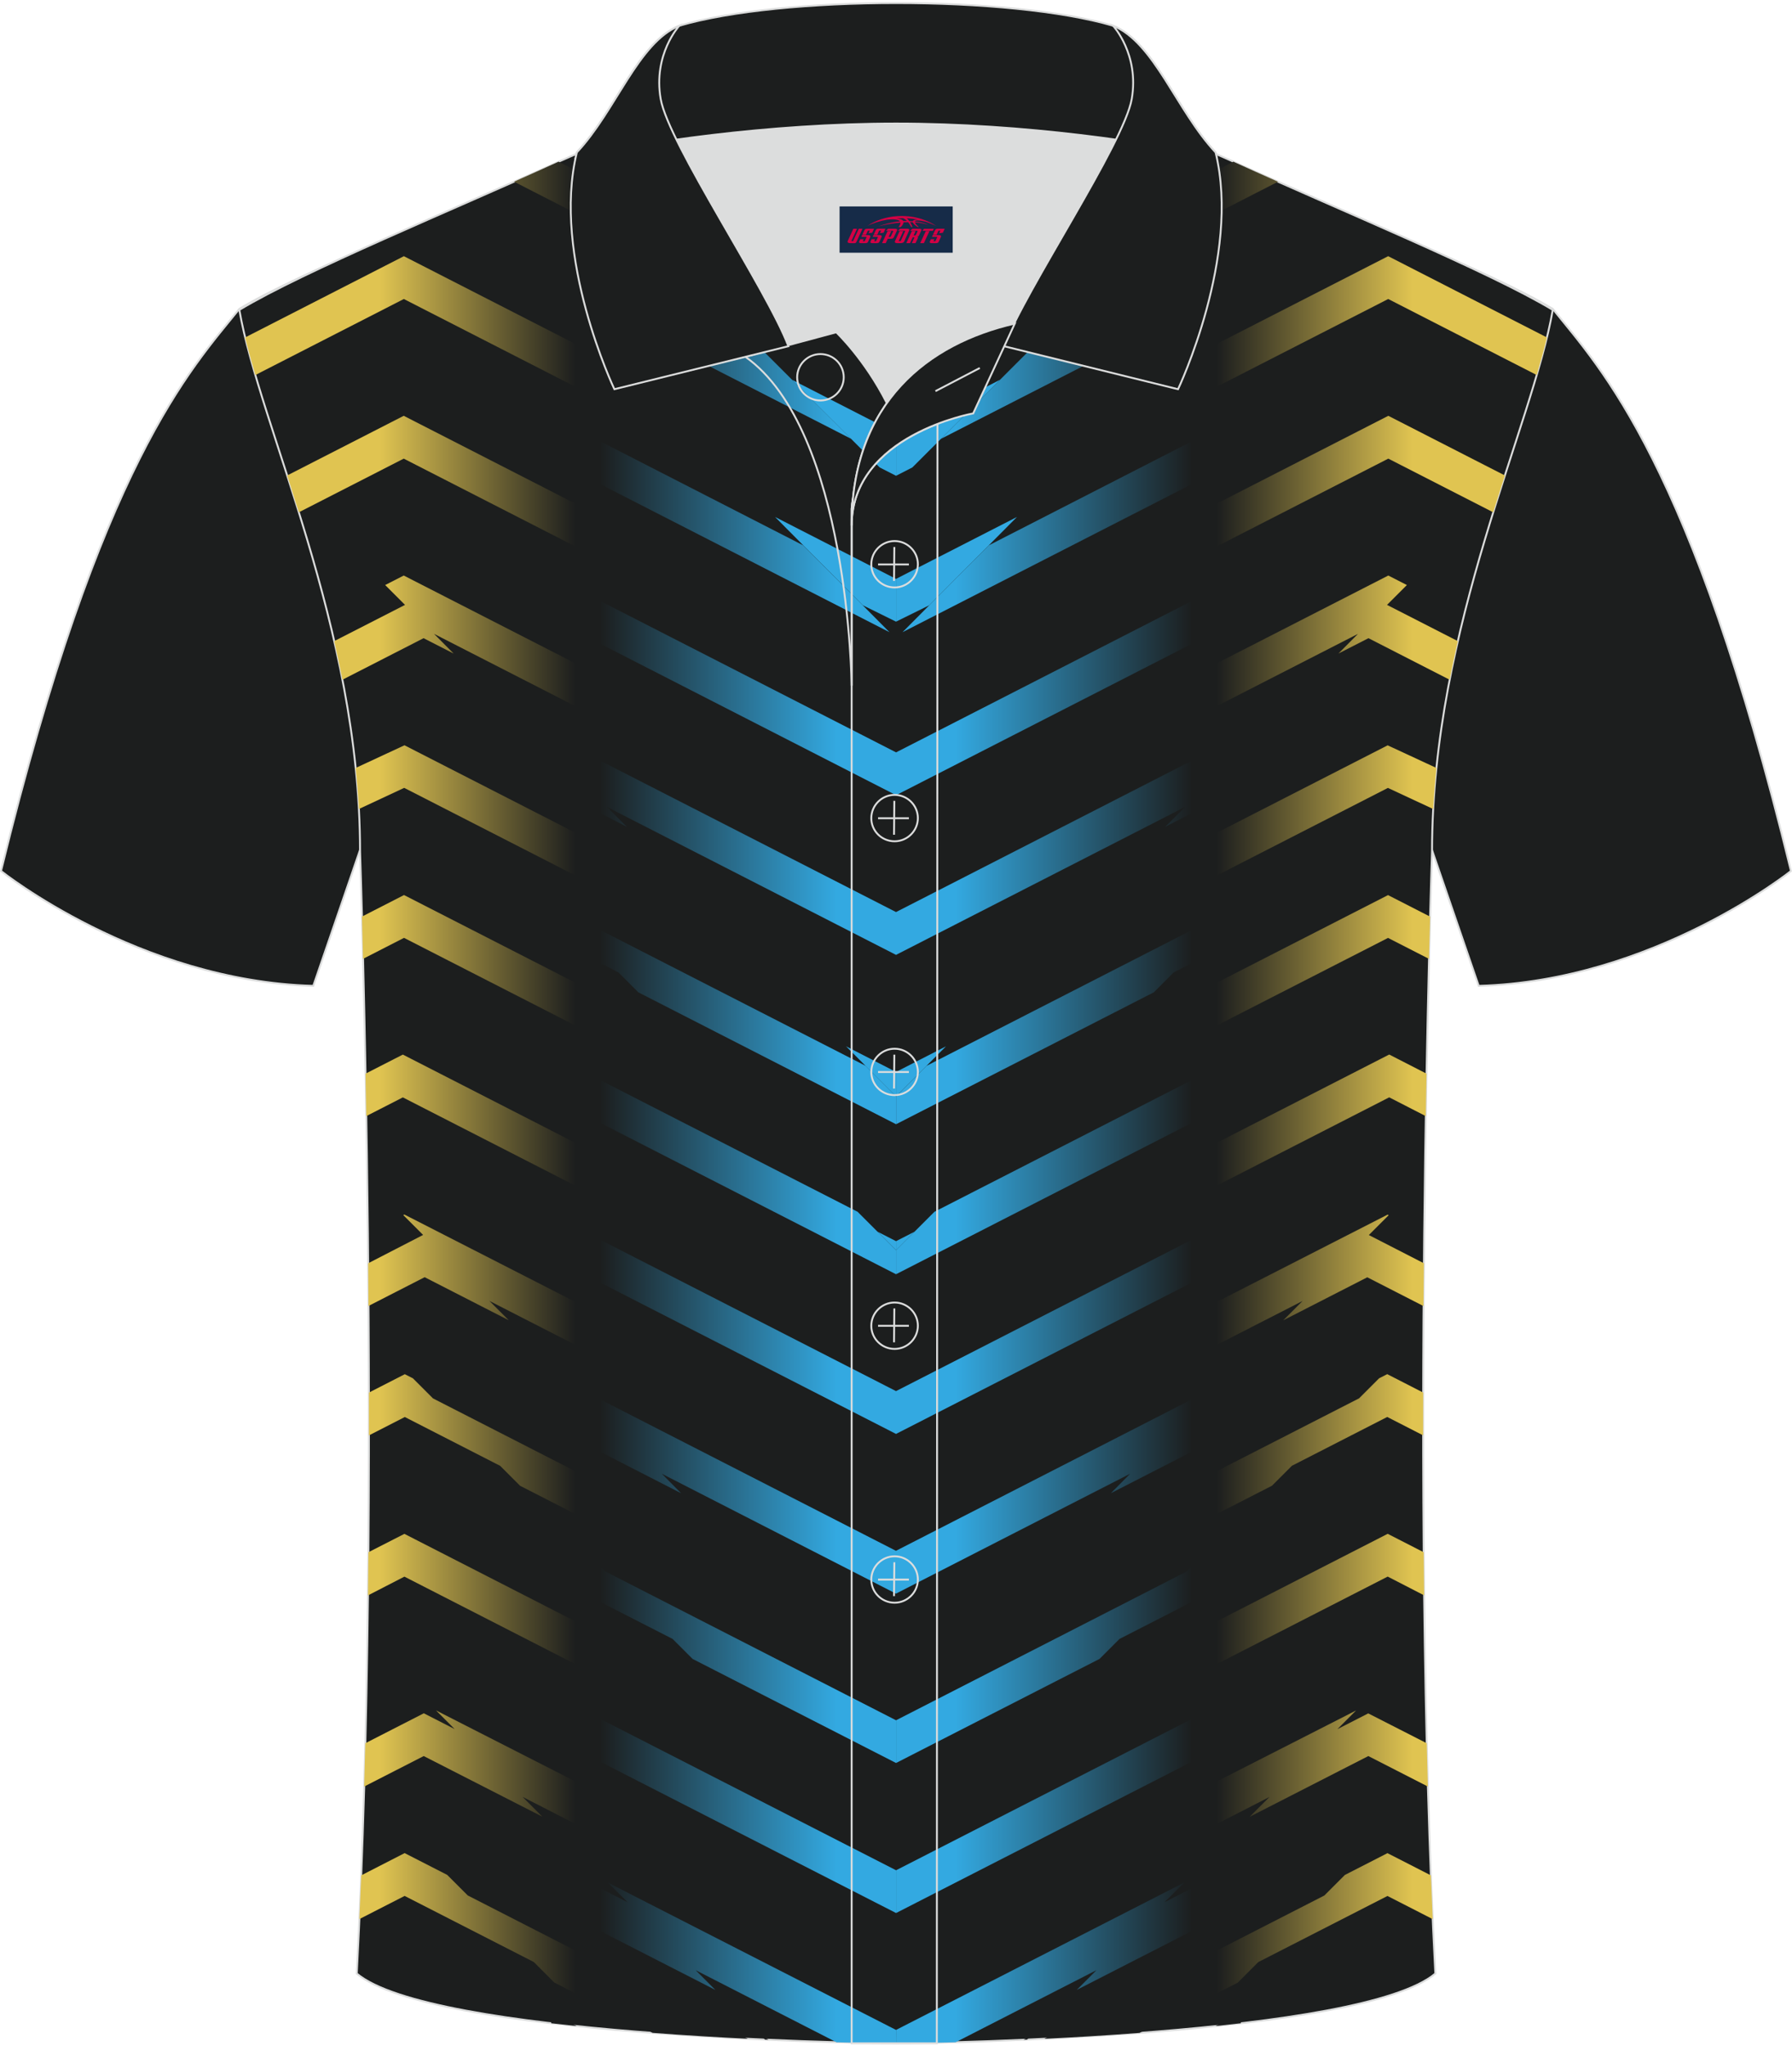
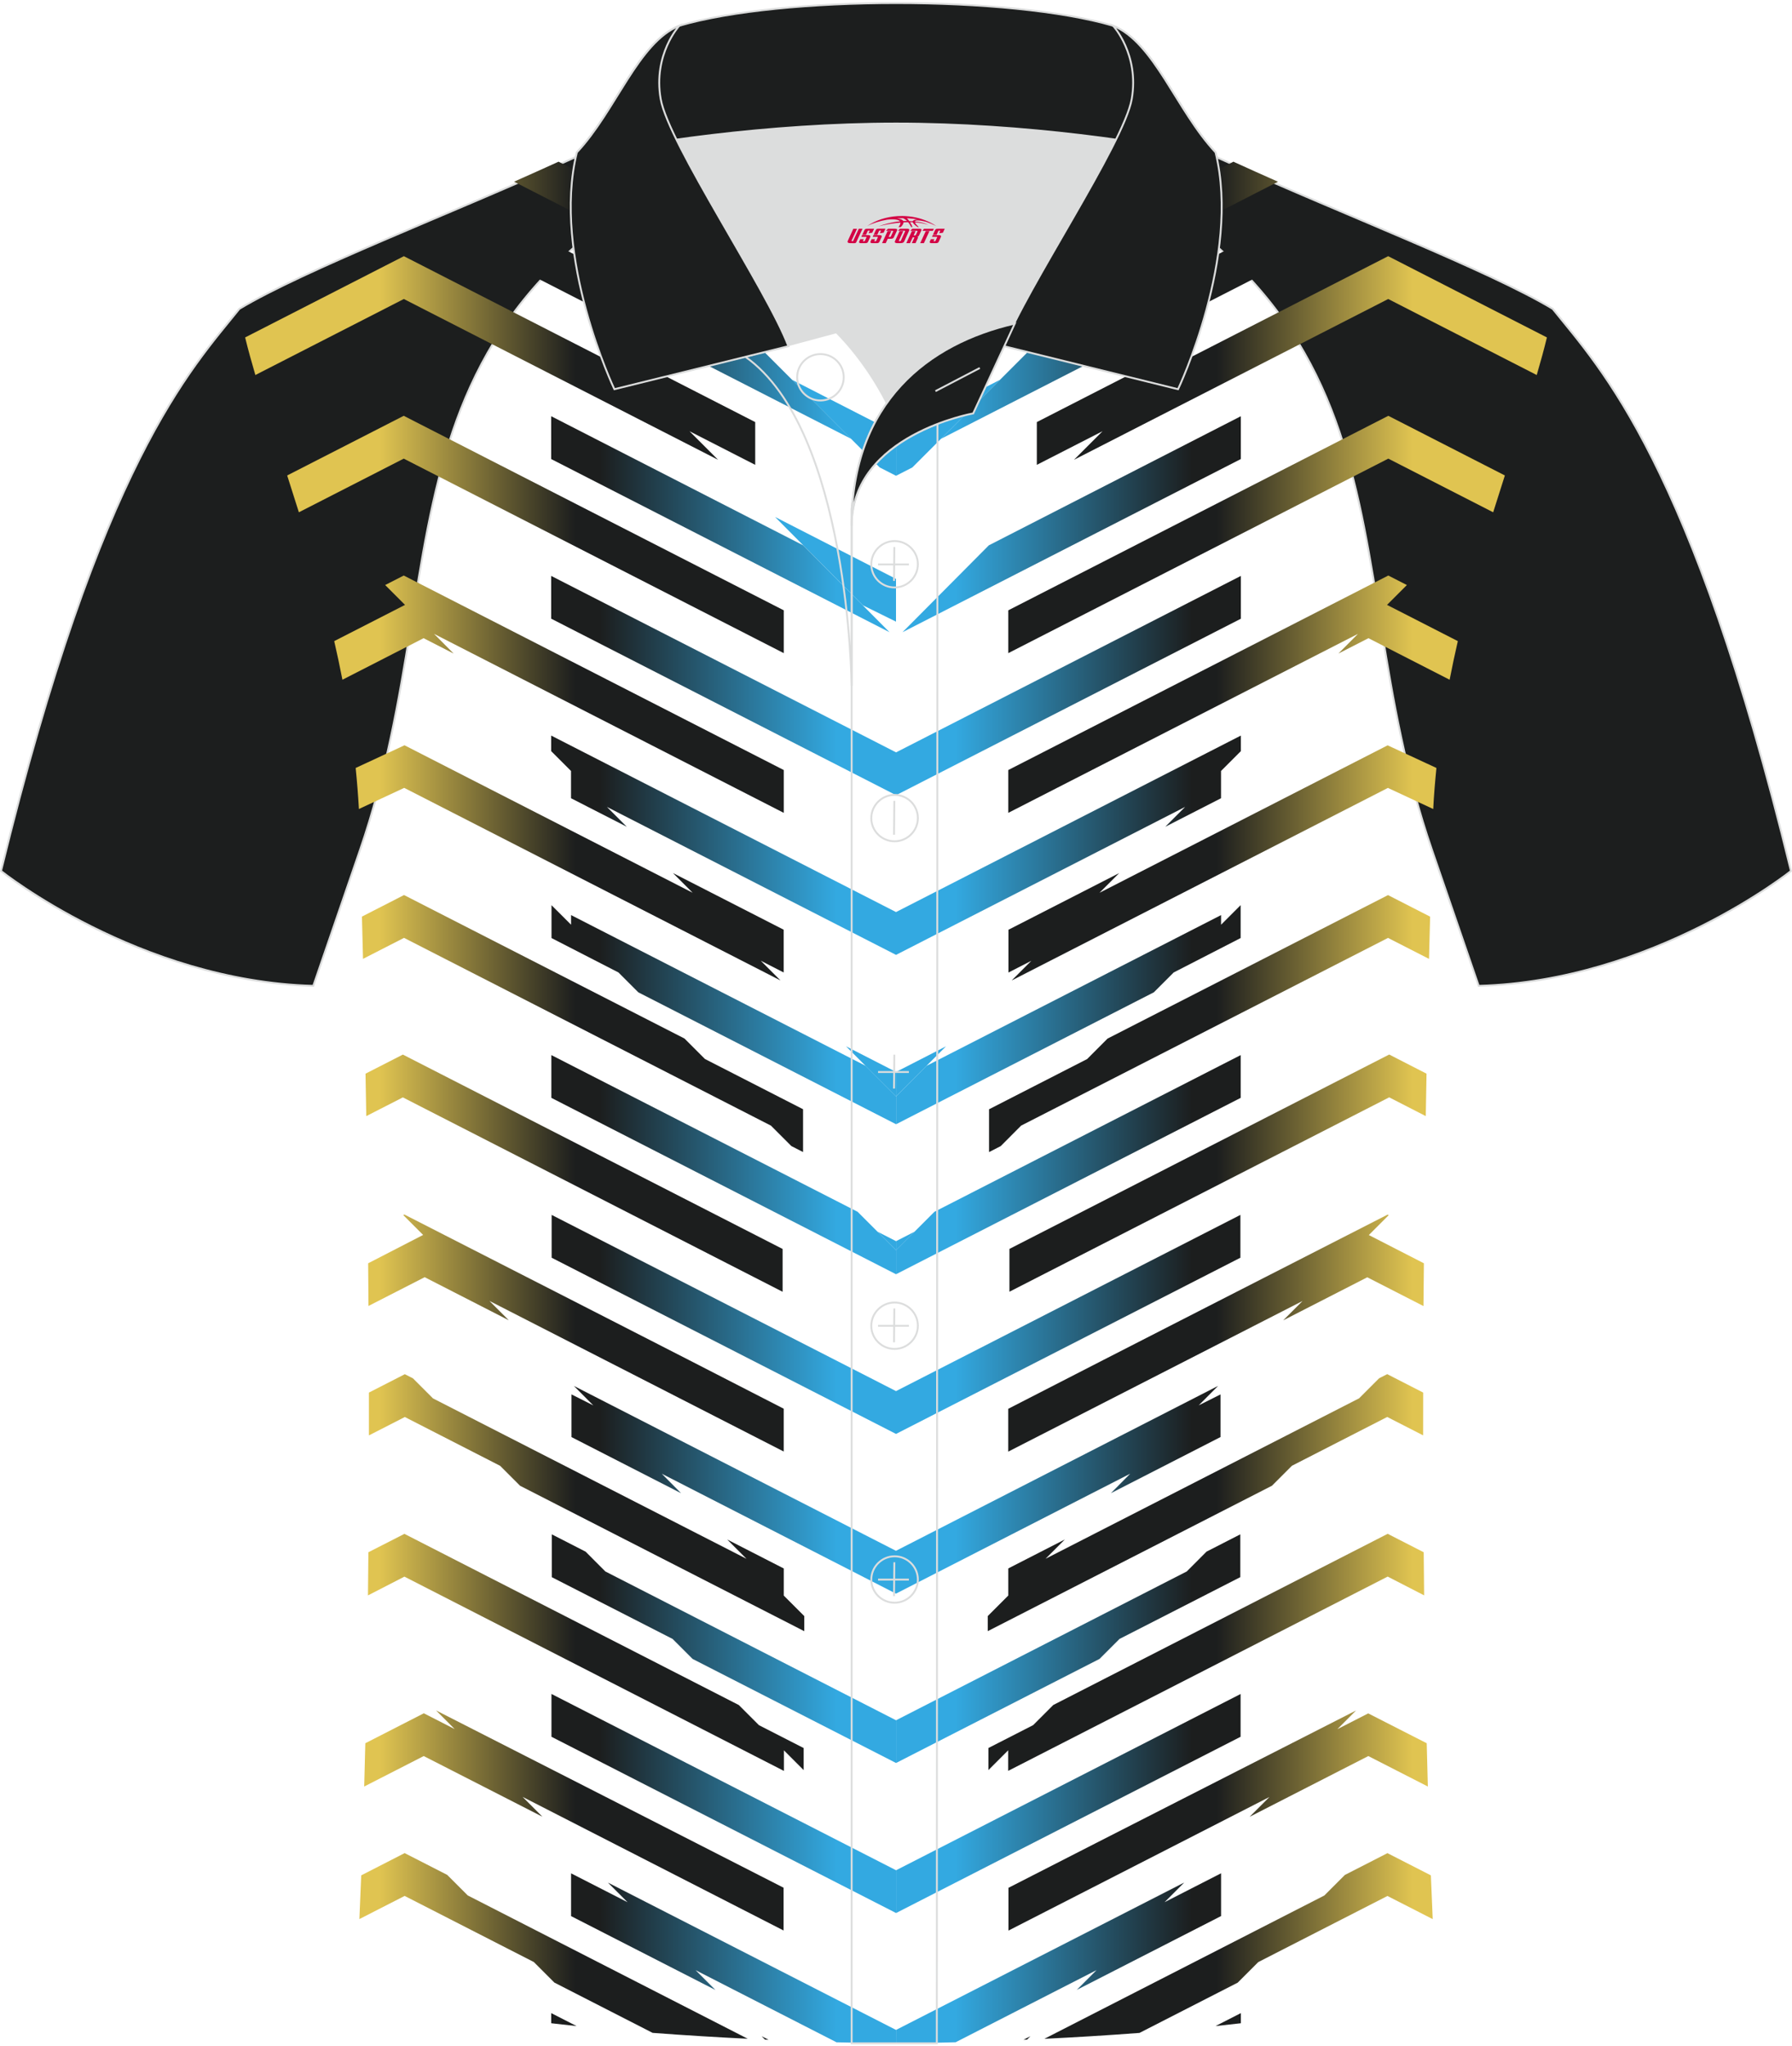
<svg xmlns="http://www.w3.org/2000/svg" version="1.1" id="_x37C_" x="0px" y="0px" width="379.8px" height="433.5px" viewBox="0 0 380.2 433.06" enable-background="new 0 0 380.2 433.06" xml:space="preserve">
  <path fill-rule="evenodd" clip-rule="evenodd" fill="#1C1E1E" stroke="#DCDDDD" stroke-width="0.4" stroke-miterlimit="22.926" d="  M329.43,65.05c10.25,12.78,29.38,32.36,50.55,119.21c0,0-29.21,23.33-66.25,24.36c0,0-7.16-20.77-9.9-28.78  c-22.4-65.08,1.92-119.56-95.71-155.86c1.44-0.27,3.11-0.27,4.93-0.1l-0.09-0.01c14-0.87,17.89-1.24,23.95,0.66  c9.65,3.37,15.63,5.8,25.09,10.1C283.96,44.62,315.74,56.81,329.43,65.05z" />
  <path fill-rule="evenodd" clip-rule="evenodd" fill="#1C1E1E" stroke="#DCDDDD" stroke-width="0.4" stroke-miterlimit="22.926" d="  M50.78,65.05C40.53,77.83,21.4,97.41,0.22,184.26c0,0,29.21,23.33,66.25,24.36c0,0,7.16-20.77,9.9-28.78  c22.4-65.08-1.92-119.56,95.71-155.86c-1.44-0.27-3.11-0.27-4.93-0.1l0.09-0.01c-14-0.87-17.89-1.24-23.95,0.66  c-9.65,3.37-15.63,5.8-25.09,10.1C96.25,44.62,64.47,56.81,50.78,65.05z" />
-   <path fill-rule="evenodd" clip-rule="evenodd" fill="#1C1E1E" stroke="#DCDDDD" stroke-width="0.4" stroke-miterlimit="22.926" d="  M190.11,432.86c9.73,0.03,98.81-1.66,114.42-14.79c-5.38-101.16-0.7-238.03-0.7-238.03c0-47.69,21.32-90.07,25.61-114.77  c-13.69-8.24-45.47-21.27-67.42-31.28c-30.16-13.68-34.29-7.75-71.5-7.75c-37.19,0-42.16-5.92-72.32,7.75  c-21.95,10-53.73,23.03-67.42,31.28c4.28,24.71,25.61,67.08,25.61,114.77c0,0,4.68,136.88-0.7,238.03  C91.29,431.19,180.37,432.89,190.11,432.86z" />
  <g>
    <g>
      <linearGradient id="SVGID_1_" gradientUnits="userSpaceOnUse" x1="135.796" y1="232.975" x2="78.428" y2="232.975">
        <stop offset="0.24" style="stop-color:#1C1E1E" />
        <stop offset="0.963" style="stop-color:#E0C451" />
      </linearGradient>
      <path fill-rule="evenodd" clip-rule="evenodd" fill="url(#SVGID_1_)" d="M163.57,238.26l4.33,4.33l2.48,1.27v-9.08l-20.81-10.65    l-4.34-4.34c-19.83-10.15-39.67-20.29-59.51-30.43l-8.93,4.57c0.07,2.66,0.15,5.64,0.23,8.96l8.7-4.45    C111.67,211.72,137.62,224.99,163.57,238.26L163.57,238.26z M118.51,33.84l-0.31,0.14c-2.9,1.32-5.97,2.69-9.14,4.1l34.77,17.79    l6.08,6.08l16.38,8.38v-9.08l-22.03-11.27l-12.92-6.61l-6.08-6.08L118.51,33.84L118.51,33.84z M52.01,71.11l33.68-17.23    l48.07,24.59l-6.06-6.06l17.72,9.07l14.81,7.58v9.07l-13.94-7.13l6.06,6.06l-14.86-7.6l-51.81-26.5L54.18,79.08    C53.36,76.29,52.62,73.63,52.01,71.11L52.01,71.11z M60.93,100.38c0.82,2.54,1.65,5.15,2.48,7.81l22.25-11.38l80.63,41.25v-9.08    L85.66,87.73L60.93,100.38L60.93,100.38z M70.91,135.51l15.02-7.68l-4.21-4.21l3.94-2.02c26.88,13.75,53.75,27.5,80.63,41.25v9.08    l-74.2-37.96l4.16,4.18l-6.38-3.26l-17.22,8.81C72.11,140.93,71.53,138.2,70.91,135.51L70.91,135.51z M75.46,162.41l10.36-4.81    l61.13,31.27l-4.18-4.18l23.5,12.02v9.07l-4.86-2.49l4.18,4.18l-79.83-40.84l-9.61,4.48C75.98,168.19,75.75,165.29,75.46,162.41    L75.46,162.41z M77.55,227.24l7.92-4.05c26.86,13.74,53.71,27.48,80.57,41.22v9.08c-26.86-13.74-53.71-27.48-80.57-41.22    l-7.76,3.97C77.66,233.13,77.61,230.14,77.55,227.24L77.55,227.24z M78.11,267.45c0.03,2.97,0.05,5.99,0.07,9.05l11.92-6.1    l17.84,9.13l-4.1-4.1l62.44,31.94v-9.08c-26.8-13.78-53.65-27.46-80.49-41.18l-0.23,0.12l4.21,4.21L78.11,267.45L78.11,267.45z     M78.27,294.87l7.62-3.9l1.72,0.88l4.25,4.25c22.17,11.34,44.35,22.67,66.52,34.02l-4.09-4.09l12,6.14v5.75l4.35,4.35v3.2    c-20.1-10.28-40.2-20.56-60.3-30.84l-4.23-4.23l-20.22-10.35l-7.62,3.9C78.27,300.9,78.27,297.87,78.27,294.87L78.27,294.87z     M78.16,328.73c-0.03,3.04-0.06,6.09-0.09,9.15l7.73-3.98c26.84,13.73,53.68,27.46,80.52,41.2v-4.36l4.19,4.19v-4.68l-9.49-4.85    l-4.27-4.27c-23.66-12.1-47.3-24.2-70.95-36.3L78.16,328.73L78.16,328.73z M77.51,369.23l12.41-6.35l6.55,3.35l-3.96-3.96    c24.58,12.53,49.18,25.04,73.74,37.6v9.07c-18.46-9.44-36.91-18.88-55.37-28.33l4.2,4.2L89.9,371.95l-12.63,6.46    C77.36,375.36,77.44,372.29,77.51,369.23L77.51,369.23z M76.64,397.25c-0.12,3.11-0.25,6.21-0.39,9.27l9.6-4.91l27.41,14.02    l4.36,4.36l20.84,10.66c6.98,0.53,13.84,0.94,20.18,1.25l-59.4-30.39l-4.36-4.36l-9.03-4.62L76.64,397.25L76.64,397.25z     M162.31,432.08l0.74,0.03l-1.46-0.75L162.31,432.08z" />
      <polygon fill-rule="evenodd" clip-rule="evenodd" fill="#33A9E1" points="190.11,262.76 186.18,260.75 190.11,264.68   " />
      <polygon fill-rule="evenodd" clip-rule="evenodd" fill="#33A9E1" points="190.1,226.87 179.5,221.44 190.1,232.04   " />
      <polygon fill-rule="evenodd" clip-rule="evenodd" fill="#33A9E1" points="164.44,109.18 183.06,127.91 190.1,131.38 190.1,122.31       " />
      <polygon fill-rule="evenodd" clip-rule="evenodd" fill="#33A9E1" points="190.11,91.38 168.04,80.09 186.64,98.68 190.11,100.45       " />
      <linearGradient id="SVGID_2_" gradientUnits="userSpaceOnUse" x1="127.271" y1="228.903" x2="178.902" y2="228.903">
        <stop offset="0" style="stop-color:#1C1E1E" />
        <stop offset="0.974" style="stop-color:#33A9E1" />
      </linearGradient>
      <path fill-rule="evenodd" clip-rule="evenodd" fill="url(#SVGID_2_)" d="M116.95,428.61v-2.15l5.38,2.75    C120.52,429.02,118.72,428.82,116.95,428.61L116.95,428.61z M190.11,432.86L190.11,432.86l0-2.83l-61.12-31.24l4.16,4.16    l-11.99-6.13v9.07l30.62,15.66l-4.19-4.19l29.89,15.29C183.76,432.81,188.3,432.86,190.11,432.86L190.11,432.86z M179.35,26.04    c-0.84-0.03-1.66-0.06-2.47-0.09l4.87,2.49L179.35,26.04L179.35,26.04z M162.01,25.2c-6.36-0.32-11.64-0.43-17.19,0.28    l21.47,10.98v-9.07L162.01,25.2L162.01,25.2z M132.82,28.2l57.28,29.31v9.08l-67.33-34.61C126.47,30.41,129.78,29.17,132.82,28.2    L132.82,28.2z M117,367.86v-9.08l73.1,37.38v9.07L117,367.86L117,367.86z M117.06,334.01l25.64,13.1l4.24,4.24l43.17,22.07l0-9.06    l-61.68-31.56l-4.19-4.2l-7.17-3.67V334.01L117.06,334.01z M121.26,295.26l4.62,2.33l-4.12-4.13l68.34,34.97v9.08l-49.69-25.43    l4.09,4.13l-23.25-11.9V295.26L121.26,295.26z M117.04,266.27l73.07,37.37v-9.08l-73.07-37.37V266.27L117.04,266.27z     M116.98,223.3l64.98,33.23l8.14,8.14v5.1l-73.12-37.4V223.3L116.98,223.3z M117.01,191.51v6.97l14.21,7.3l4.21,4.21l54.68,27.97    l0-5.92l-6.45-6.46l-62.5-31.97v2.04L117.01,191.51L117.01,191.51z M116.94,155.54l73.17,37.43v9.08l-61.34-31.38l4.21,4.21    l-11.83-6.05v-5.78l-4.21-4.21V155.54L116.94,155.54z M116.94,121.68v9.07l73.17,37.43v-9.08L116.94,121.68L116.94,121.68z     M116.95,87.82l53.46,27.38l18.31,18.42l-71.78-36.72V87.82L116.95,87.82z M110.93,47.91v7.71l2.79,2.79l66.86,34.2l-18.6-18.59    L110.93,47.91z" />
      <path fill-rule="evenodd" clip-rule="evenodd" fill="#33A9E1" d="M190.11,27.76l0,9.04l-10.76-10.76    c2.41,0.08,4.98,0.14,7.73,0.16L190.11,27.76z" />
    </g>
    <g>
      <linearGradient id="SVGID_3_" gradientUnits="userSpaceOnUse" x1="-3332.851" y1="232.975" x2="-3390.218" y2="232.975" gradientTransform="matrix(-1 0 0 1 -3088.432 0)">
        <stop offset="0.24" style="stop-color:#1C1E1E" />
        <stop offset="0.963" style="stop-color:#E0C451" />
      </linearGradient>
      <path fill-rule="evenodd" clip-rule="evenodd" fill="url(#SVGID_3_)" d="M216.64,238.26c25.95-13.27,51.9-26.54,77.85-39.81    l8.7,4.45c0.08-3.31,0.16-6.3,0.23-8.96l-8.93-4.57c-19.83,10.15-39.67,20.29-59.51,30.43l-4.33,4.34l-20.81,10.65v9.08l2.48-1.27    L216.64,238.26L216.64,238.26z M261.7,33.84l-6.75,3.46l-6.08,6.08l-12.92,6.61l-22.03,11.27v9.08l16.38-8.38l6.08-6.08    l34.77-17.79c-3.18-1.41-6.25-2.78-9.14-4.1L261.7,33.84L261.7,33.84z M328.2,71.11c-0.61,2.52-1.34,5.18-2.16,7.97l-31.51-16.12    l-51.81,26.5l-14.86,7.6l6.06-6.06l-13.94,7.13v-9.07l14.81-7.58l17.72-9.07l-6.06,6.06l48.07-24.59L328.2,71.11L328.2,71.11z     M319.28,100.38l-24.73-12.65l-80.63,41.25v9.08l80.63-41.25l22.25,11.38C317.64,105.53,318.47,102.92,319.28,100.38    L319.28,100.38z M309.3,135.51c-0.62,2.69-1.2,5.42-1.74,8.19l-17.22-8.81l-6.38,3.26l4.16-4.18l-74.2,37.96v-9.08    c26.88-13.75,53.75-27.5,80.63-41.25l3.94,2.02l-4.21,4.21L309.3,135.51L309.3,135.51z M304.76,162.41    c-0.29,2.88-0.53,5.78-0.68,8.71l-9.61-4.48l-79.83,40.84l4.18-4.18l-4.86,2.49v-9.07l23.5-12.02l-4.18,4.18l61.13-31.27    L304.76,162.41L304.76,162.41z M302.66,227.24c-0.05,2.9-0.11,5.9-0.16,9l-7.76-3.98c-26.86,13.74-53.71,27.48-80.57,41.22v-9.08    c26.86-13.74,53.71-27.48,80.57-41.22L302.66,227.24L302.66,227.24z M302.1,267.45l-11.68-5.99l4.21-4.21l-0.23-0.12    c-26.83,13.72-53.69,27.4-80.49,41.18v9.08l62.44-31.94l-4.1,4.1l17.84-9.13l11.92,6.1C302.05,273.44,302.07,270.42,302.1,267.45    L302.1,267.45z M301.95,294.87c-0.01,3-0.01,6.03-0.01,9.07l-7.62-3.9l-20.22,10.35l-4.23,4.23c-20.1,10.28-40.2,20.56-60.3,30.84    v-3.2l4.35-4.35v-5.75l12-6.14l-4.09,4.09c22.17-11.34,44.35-22.67,66.52-34.02l4.25-4.25l1.72-0.88L301.95,294.87L301.95,294.87z     M302.06,328.73l-7.64-3.91c-23.65,12.1-47.29,24.2-70.95,36.3l-4.27,4.27l-9.49,4.85v4.68l4.19-4.19v4.36    c26.85-13.73,53.68-27.47,80.52-41.2l7.73,3.98C302.11,334.82,302.08,331.77,302.06,328.73L302.06,328.73z M302.7,369.23    c0.07,3.07,0.15,6.13,0.24,9.18l-12.63-6.46l-25.18,12.88l4.2-4.2c-18.46,9.44-36.91,18.88-55.37,28.33v-9.07    c24.56-12.57,49.16-25.07,73.74-37.6l-3.96,3.96l6.55-3.35L302.7,369.23L302.7,369.23z M303.58,397.25l-9.21-4.71l-9.03,4.62    l-4.36,4.36l-59.4,30.39c6.34-0.31,13.2-0.72,20.18-1.25l20.84-10.66l4.36-4.36l27.41-14.02l9.6,4.91    C303.83,403.46,303.7,400.36,303.58,397.25L303.58,397.25z M218.62,431.36l-1.46,0.75l0.74-0.03L218.62,431.36z" />
      <polygon fill-rule="evenodd" clip-rule="evenodd" fill="#33A9E1" points="190.11,262.76 194.04,260.75 190.11,264.68   " />
      <polygon fill-rule="evenodd" clip-rule="evenodd" fill="#33A9E1" points="190.11,226.87 200.71,221.44 190.11,232.04   " />
-       <polygon fill-rule="evenodd" clip-rule="evenodd" fill="#33A9E1" points="215.77,109.18 197.15,127.91 190.11,131.38     190.11,122.31   " />
      <polygon fill-rule="evenodd" clip-rule="evenodd" fill="#33A9E1" points="190.11,91.38 212.17,80.09 193.57,98.68 190.11,100.45       " />
      <linearGradient id="SVGID_4_" gradientUnits="userSpaceOnUse" x1="-3341.375" y1="228.903" x2="-3289.744" y2="228.903" gradientTransform="matrix(-1 0 0 1 -3088.432 0)">
        <stop offset="0" style="stop-color:#1C1E1E" />
        <stop offset="0.974" style="stop-color:#33A9E1" />
      </linearGradient>
      <path fill-rule="evenodd" clip-rule="evenodd" fill="url(#SVGID_4_)" d="M263.27,428.61c-1.78,0.21-3.57,0.41-5.38,0.6l5.38-2.75    V428.61L263.27,428.61z M190.11,432.86c1.81,0.01,6.35-0.05,12.64-0.22l29.89-15.29l-4.19,4.19l30.62-15.66v-9.07l-11.99,6.13    l4.16-4.16l-61.12,31.24L190.11,432.86L190.11,432.86L190.11,432.86z M200.86,26.04l-2.4,2.4l4.87-2.49    C202.53,25.99,201.71,26.02,200.86,26.04L200.86,26.04z M218.2,25.2l-4.28,2.19v9.07l21.47-10.98    C229.84,24.77,224.56,24.88,218.2,25.2L218.2,25.2z M247.39,28.2c3.04,0.97,6.35,2.21,10.05,3.77l-67.33,34.61v-9.08L247.39,28.2    L247.39,28.2z M263.21,367.86l-73.1,37.38v-9.07l73.1-37.38V367.86L263.21,367.86z M263.15,334.01v-9.08l-7.17,3.67l-4.19,4.2    l-61.68,31.56l0,9.06l43.17-22.07l4.24-4.24L263.15,334.01L263.15,334.01z M258.95,295.26v9.04l-23.25,11.9l4.09-4.13    l-49.69,25.43v-9.08l68.34-34.97l-4.12,4.13L258.95,295.26L258.95,295.26z M263.17,266.27v-9.08l-73.07,37.37v9.08L263.17,266.27    L263.17,266.27z M263.23,223.3v9.07l-73.12,37.4v-5.1l8.14-8.14L263.23,223.3L263.23,223.3z M263.21,191.51l-4.14,4.14v-2.04    l-62.5,31.97l-6.45,6.46l0,5.92l54.68-27.97l4.21-4.21l14.21-7.3V191.51L263.21,191.51z M263.27,155.54v3.3l-4.21,4.21v5.78    l-11.83,6.05l4.21-4.21l-61.34,31.38v-9.08L263.27,155.54L263.27,155.54z M263.27,121.68l-73.17,37.43v9.08l73.17-37.43V121.68    L263.27,121.68z M263.26,87.82v9.08l-71.78,36.72l18.31-18.42L263.26,87.82L263.26,87.82z M218.23,74.03l-18.6,18.59l66.86-34.2    l2.79-2.79v-7.71L218.23,74.03z" />
      <path fill-rule="evenodd" clip-rule="evenodd" fill="#33A9E1" d="M190.1,27.76l0,9.04l10.76-10.76c-2.41,0.08-4.98,0.14-7.73,0.16    L190.1,27.76z" />
    </g>
  </g>
  <g>
    <path fill-rule="evenodd" clip-rule="evenodd" fill="#DCDDDD" d="M188.16,85.02c6.45-9.1,16.38-14.35,26.98-16.82   c5.25-10.63,16.12-27.79,21.66-39.1c-26.81-6.51-66.49-6.51-93.3,0c6.44,13.13,20.03,34.13,23.7,43.66l10.24-2.75   C177.43,70.01,183.44,75.68,188.16,85.02z" />
    <path fill-rule="evenodd" clip-rule="evenodd" fill="none" stroke="#DCDDDD" stroke-width="0.4" stroke-miterlimit="22.926" d="   M158.13,75.2l19.29-5.18c0,0,6.01,5.66,10.74,15.01c-3.79,5.34-6.38,12.03-7.19,20.24c-0.14,0.74-0.24,1.47-0.28,2.18v3.57v33.94   C180.69,144.94,180.16,90.75,158.13,75.2z" />
-     <path fill-rule="evenodd" clip-rule="evenodd" fill="none" stroke="#DCDDDD" stroke-width="0.4" stroke-miterlimit="22.926" d="   M180.69,107.44v3.57c0-1.99,0.1-3.91,0.28-5.74C180.82,106,180.73,106.73,180.69,107.44L180.69,107.44L180.69,107.44z    M180.69,111.01v321.85h18.07l0.14-343.41C191.29,92.38,180.69,98.68,180.69,111.01z" />
+     <path fill-rule="evenodd" clip-rule="evenodd" fill="none" stroke="#DCDDDD" stroke-width="0.4" stroke-miterlimit="22.926" d="   M180.69,107.44v3.57c0-1.99,0.1-3.91,0.28-5.74L180.69,107.44L180.69,107.44z    M180.69,111.01v321.85h18.07l0.14-343.41C191.29,92.38,180.69,98.68,180.69,111.01z" />
    <path fill-rule="evenodd" clip-rule="evenodd" fill="#1C1E1E" stroke="#DCDDDD" stroke-width="0.4" stroke-miterlimit="22.926" d="   M122.12,33.07c13.41-3.26,40.98-7.32,68.02-7.32c27.04,0,54.61,4.07,68.02,7.32l-0.28-1.2c-8.23-8.77-12.95-23.3-21.73-26.86   C225.2,1.8,207.68,0.2,190.15,0.2c-17.54,0-35.07,1.61-46.03,4.81c-8.78,3.57-13.49,18.09-21.73,26.86L122.12,33.07z" />
    <path fill-rule="evenodd" clip-rule="evenodd" fill="#1C1E1E" stroke="#DCDDDD" stroke-width="0.4" stroke-miterlimit="22.926" d="   M144.12,5.01c0,0-5.59,6.04-3.95,15.51c1.63,9.48,22.61,40.49,27.1,52.45l-36.92,9.12c0,0-13.41-28.19-7.96-50.23   C130.64,23.1,135.35,8.58,144.12,5.01z" />
    <path fill-rule="evenodd" clip-rule="evenodd" fill="#1C1E1E" stroke="#DCDDDD" stroke-width="0.4" stroke-miterlimit="22.926" d="   M236.16,5.01c0,0,5.59,6.04,3.96,15.51c-1.63,9.48-22.61,40.49-27.1,52.45l36.92,9.12c0,0,13.41-28.19,7.96-50.23   C249.65,23.1,244.94,8.58,236.16,5.01z" />
    <path fill-rule="evenodd" clip-rule="evenodd" fill="none" stroke="#DCDDDD" stroke-width="0.4" stroke-miterlimit="22.926" d="   M174.07,84.48c2.72,0,4.94-2.21,4.94-4.92c0-2.72-2.21-4.92-4.94-4.92c-2.72,0-4.94,2.21-4.94,4.92   C169.13,82.27,171.36,84.48,174.07,84.48z" />
    <path fill-rule="evenodd" clip-rule="evenodd" fill="#1C1E1E" stroke="#DCDDDD" stroke-width="0.4" stroke-miterlimit="22.926" d="   M215.3,68.17l-8.82,19.05c0,0-25.79,4.58-25.79,23.79C180.69,84.86,196.99,72.36,215.3,68.17z" />
    <line fill-rule="evenodd" clip-rule="evenodd" fill="none" stroke="#DCDDDD" stroke-width="0.4" stroke-miterlimit="22.926" x1="207.88" y1="77.59" x2="198.47" y2="82.5" />
    <g>
      <g>
        <path fill-rule="evenodd" clip-rule="evenodd" fill="none" stroke="#DCDDDD" stroke-width="0.4" stroke-miterlimit="22.926" d="     M189.8,124.13c2.71,0,4.94-2.22,4.94-4.92s-2.23-4.92-4.94-4.92c-2.71,0-4.94,2.22-4.94,4.92     C184.84,121.93,187.06,124.13,189.8,124.13z" />
        <line fill-rule="evenodd" clip-rule="evenodd" fill="none" stroke="#DCDDDD" stroke-width="0.4" stroke-miterlimit="22.926" x1="189.75" y1="115.55" x2="189.68" y2="122.75" />
        <line fill-rule="evenodd" clip-rule="evenodd" fill="none" stroke="#DCDDDD" stroke-width="0.4" stroke-miterlimit="22.926" x1="186.29" y1="119.25" x2="192.84" y2="119.25" />
      </g>
      <g>
        <path fill-rule="evenodd" clip-rule="evenodd" fill="none" stroke="#DCDDDD" stroke-width="0.4" stroke-miterlimit="22.926" d="     M189.8,177.96c2.71,0,4.94-2.22,4.94-4.92c0-2.71-2.23-4.92-4.94-4.92c-2.71,0-4.94,2.22-4.94,4.92     C184.84,175.75,187.06,177.96,189.8,177.96z" />
        <line fill-rule="evenodd" clip-rule="evenodd" fill="none" stroke="#DCDDDD" stroke-width="0.4" stroke-miterlimit="22.926" x1="189.75" y1="169.38" x2="189.68" y2="176.57" />
-         <line fill-rule="evenodd" clip-rule="evenodd" fill="none" stroke="#DCDDDD" stroke-width="0.4" stroke-miterlimit="22.926" x1="186.29" y1="173.07" x2="192.84" y2="173.07" />
      </g>
      <g>
-         <path fill-rule="evenodd" clip-rule="evenodd" fill="none" stroke="#DCDDDD" stroke-width="0.4" stroke-miterlimit="22.926" d="     M189.8,231.79c2.71,0,4.94-2.22,4.94-4.92c0-2.71-2.23-4.92-4.94-4.92c-2.71,0-4.94,2.22-4.94,4.92     C184.84,229.57,187.06,231.79,189.8,231.79z" />
        <line fill-rule="evenodd" clip-rule="evenodd" fill="none" stroke="#DCDDDD" stroke-width="0.4" stroke-miterlimit="22.926" x1="189.75" y1="223.21" x2="189.68" y2="230.39" />
        <line fill-rule="evenodd" clip-rule="evenodd" fill="none" stroke="#DCDDDD" stroke-width="0.4" stroke-miterlimit="22.926" x1="186.29" y1="226.89" x2="192.84" y2="226.89" />
      </g>
      <g>
        <path fill-rule="evenodd" clip-rule="evenodd" fill="none" stroke="#DCDDDD" stroke-width="0.4" stroke-miterlimit="22.926" d="     M189.8,285.61c2.71,0,4.94-2.22,4.94-4.92s-2.23-4.92-4.94-4.92c-2.71,0-4.94,2.22-4.94,4.92     C184.84,283.39,187.06,285.61,189.8,285.61z" />
        <line fill-rule="evenodd" clip-rule="evenodd" fill="none" stroke="#DCDDDD" stroke-width="0.4" stroke-miterlimit="22.926" x1="189.75" y1="277.03" x2="189.68" y2="284.21" />
        <line fill-rule="evenodd" clip-rule="evenodd" fill="none" stroke="#DCDDDD" stroke-width="0.4" stroke-miterlimit="22.926" x1="186.29" y1="280.71" x2="192.84" y2="280.71" />
      </g>
      <g>
        <path fill-rule="evenodd" clip-rule="evenodd" fill="none" stroke="#DCDDDD" stroke-width="0.4" stroke-miterlimit="22.926" d="     M189.8,339.43c2.71,0,4.94-2.22,4.94-4.92c0-2.71-2.23-4.92-4.94-4.92c-2.71,0-4.94,2.22-4.94,4.92     C184.84,337.21,187.06,339.43,189.8,339.43z" />
        <line fill-rule="evenodd" clip-rule="evenodd" fill="none" stroke="#DCDDDD" stroke-width="0.4" stroke-miterlimit="22.926" x1="189.75" y1="330.85" x2="189.68" y2="338.03" />
        <line fill-rule="evenodd" clip-rule="evenodd" fill="none" stroke="#DCDDDD" stroke-width="0.4" stroke-miterlimit="22.926" x1="186.29" y1="334.53" x2="192.84" y2="334.53" />
      </g>
    </g>
  </g>
  <g id="tag_logo">
-     <rect y="43.33" fill="#162B48" width="24" height="9.818" x="178.13" />
    <g>
      <path fill="#D30044" d="M194.09,46.52l0.005-0.011c0.131-0.311,1.085-0.262,2.351,0.071c0.715,0.24,1.44,0.54,2.193,0.9    c-0.218-0.147-0.447-0.289-0.682-0.42l0.011,0.005l-0.011-0.005c-1.478-0.845-3.218-1.418-5.1-1.62    c-1.282-0.115-1.658-0.082-2.411-0.055c-2.449,0.142-4.68,0.905-6.458,2.095c1.26-0.638,2.722-1.075,4.195-1.336    c1.467-0.18,2.476-0.033,2.771,0.344c-1.691,0.175-3.469,0.633-4.555,1.075c1.156-0.338,2.967-0.665,4.647-0.813    c0.016,0.251-0.115,0.567-0.415,0.96h0.475c0.376-0.382,0.584-0.725,0.595-1.004c0.333-0.022,0.66-0.033,0.971-0.033    C192.92,46.96,193.13,47.31,193.33,47.7h0.262c-0.125-0.344-0.295-0.687-0.518-1.036c0.207,0,0.393,0.005,0.567,0.011    c0.104,0.267,0.496,0.66,1.058,1.025h0.245c-0.442-0.365-0.753-0.753-0.835-1.004c1.047,0.065,1.696,0.224,2.885,0.513    C195.91,46.78,195.17,46.61,194.09,46.52z M191.65,46.43c-0.164-0.295-0.655-0.485-1.402-0.551    c0.464-0.033,0.922-0.055,1.364-0.055c0.311,0.147,0.589,0.344,0.84,0.589C192.19,46.41,191.92,46.42,191.65,46.43z M193.63,46.48c-0.224-0.016-0.458-0.027-0.715-0.044c-0.147-0.202-0.311-0.398-0.502-0.6c0.082,0,0.164,0.005,0.24,0.011    c0.72,0.033,1.429,0.125,2.138,0.273C194.12,46.08,193.74,46.24,193.63,46.48z" />
      <path fill="#D30044" d="M181.05,48.06L179.88,50.61C179.7,50.98,179.97,51.12,180.45,51.12l0.873,0.005    c0.115,0,0.251-0.049,0.327-0.175l1.342-2.891H182.21L180.99,50.69H180.82c-0.147,0-0.185-0.033-0.147-0.125l1.156-2.504H181.05L181.05,48.06z M182.91,49.41h1.271c0.36,0,0.584,0.125,0.442,0.425L184.15,50.87C184.05,51.09,183.78,51.12,183.55,51.12H182.63c-0.267,0-0.442-0.136-0.349-0.333l0.235-0.513h0.742L183.08,50.65C183.06,50.7,183.1,50.71,183.16,50.71h0.18    c0.082,0,0.125-0.016,0.147-0.071l0.376-0.813c0.011-0.022,0.011-0.044-0.055-0.044H182.74L182.91,49.41L182.91,49.41z M183.73,49.34h-0.78l0.475-1.025c0.098-0.218,0.338-0.256,0.578-0.256H185.45L185.06,48.9L184.28,49.02l0.262-0.562H184.25c-0.082,0-0.12,0.016-0.147,0.071L183.73,49.34L183.73,49.34z M185.32,49.41L185.15,49.78h1.069c0.06,0,0.06,0.016,0.049,0.044    L185.89,50.64C185.87,50.69,185.83,50.71,185.75,50.71H185.57c-0.055,0-0.104-0.011-0.082-0.06l0.175-0.376H184.92L184.69,50.79C184.59,50.98,184.77,51.12,185.04,51.12h0.916c0.24,0,0.502-0.033,0.605-0.251l0.475-1.031c0.142-0.3-0.082-0.425-0.442-0.425H185.32L185.32,49.41z M186.13,49.34l0.371-0.818c0.022-0.055,0.06-0.071,0.147-0.071h0.295L186.68,49.01l0.791-0.115l0.387-0.845H186.41c-0.24,0-0.48,0.038-0.578,0.256L185.36,49.34L186.13,49.34L186.13,49.34z M188.53,49.8h0.278c0.087,0,0.153-0.022,0.202-0.115    l0.496-1.075c0.033-0.076-0.011-0.12-0.125-0.12H187.98l0.431-0.431h1.522c0.355,0,0.485,0.153,0.393,0.355l-0.676,1.445    c-0.06,0.125-0.175,0.333-0.644,0.327l-0.649-0.005L187.92,51.12H187.14l1.178-2.558h0.785L188.53,49.8L188.53,49.8z     M191.12,50.61c-0.022,0.049-0.06,0.076-0.142,0.076h-0.191c-0.082,0-0.109-0.027-0.082-0.076l0.944-2.051h-0.785l-0.987,2.138    c-0.125,0.273,0.115,0.415,0.453,0.415h0.72c0.327,0,0.649-0.071,0.769-0.322l1.085-2.384c0.093-0.202-0.06-0.355-0.415-0.355    h-1.533l-0.431,0.431h1.38c0.115,0,0.164,0.033,0.131,0.104L191.12,50.61L191.12,50.61z M193.84,49.48h0.278    c0.087,0,0.158-0.022,0.202-0.115l0.344-0.753c0.033-0.076-0.011-0.12-0.125-0.12h-1.402l0.425-0.431h1.527    c0.355,0,0.485,0.153,0.393,0.355l-0.529,1.124c-0.044,0.093-0.147,0.18-0.393,0.18c0.224,0.011,0.256,0.158,0.175,0.327    l-0.496,1.075h-0.785l0.54-1.167c0.022-0.055-0.005-0.087-0.104-0.087h-0.235L193.07,51.12h-0.785l1.178-2.558h0.785L193.84,49.48L193.84,49.48z M196.41,48.57L195.23,51.12h0.785l1.184-2.558H196.41L196.41,48.57z M197.92,48.5l0.202-0.431h-2.1l-0.295,0.431    H197.92L197.92,48.5z M197.9,49.41h1.271c0.36,0,0.584,0.125,0.442,0.425l-0.475,1.031c-0.104,0.218-0.371,0.251-0.605,0.251    h-0.916c-0.267,0-0.442-0.136-0.349-0.333l0.235-0.513h0.742L198.07,50.65c-0.022,0.049,0.022,0.06,0.082,0.06h0.18    c0.082,0,0.125-0.016,0.147-0.071l0.376-0.813c0.011-0.022,0.011-0.044-0.049-0.044h-1.069L197.9,49.41L197.9,49.41z     M198.71,49.34H197.93l0.475-1.025c0.098-0.218,0.338-0.256,0.578-0.256h1.451l-0.387,0.845l-0.791,0.115l0.262-0.562h-0.295    c-0.082,0-0.12,0.016-0.147,0.071L198.71,49.34z" />
    </g>
  </g>
</svg>